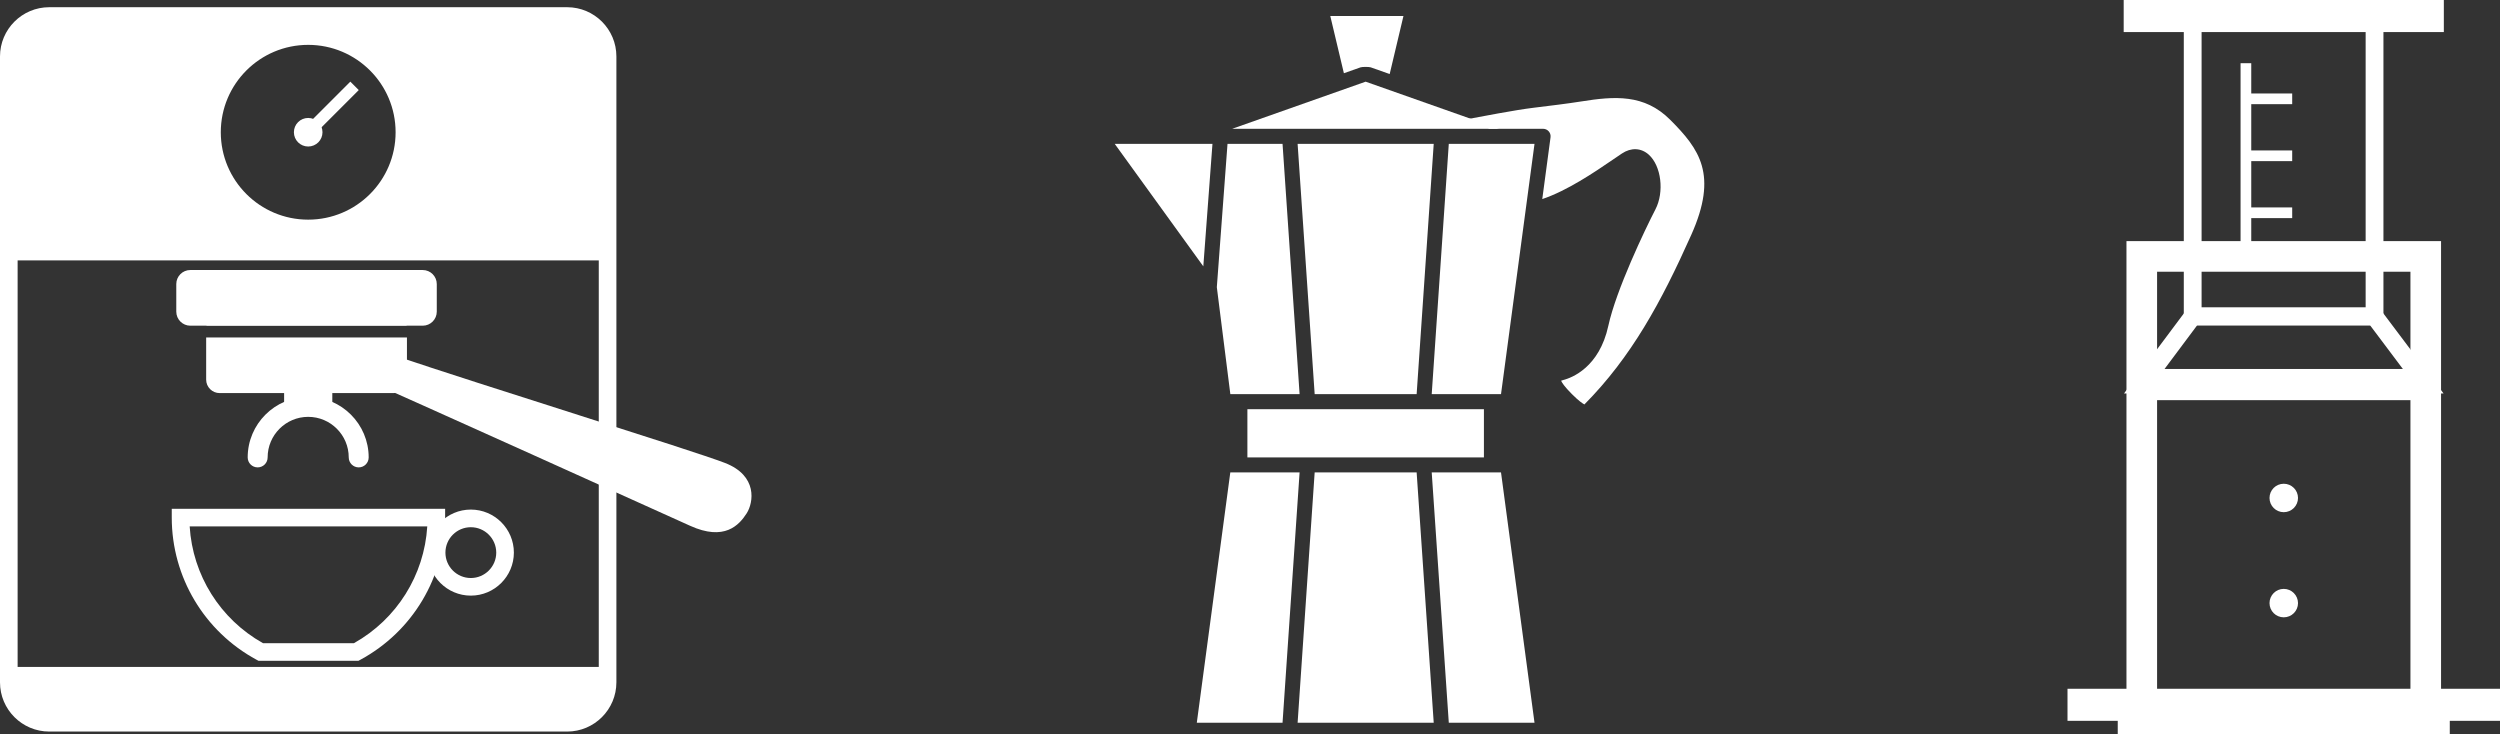
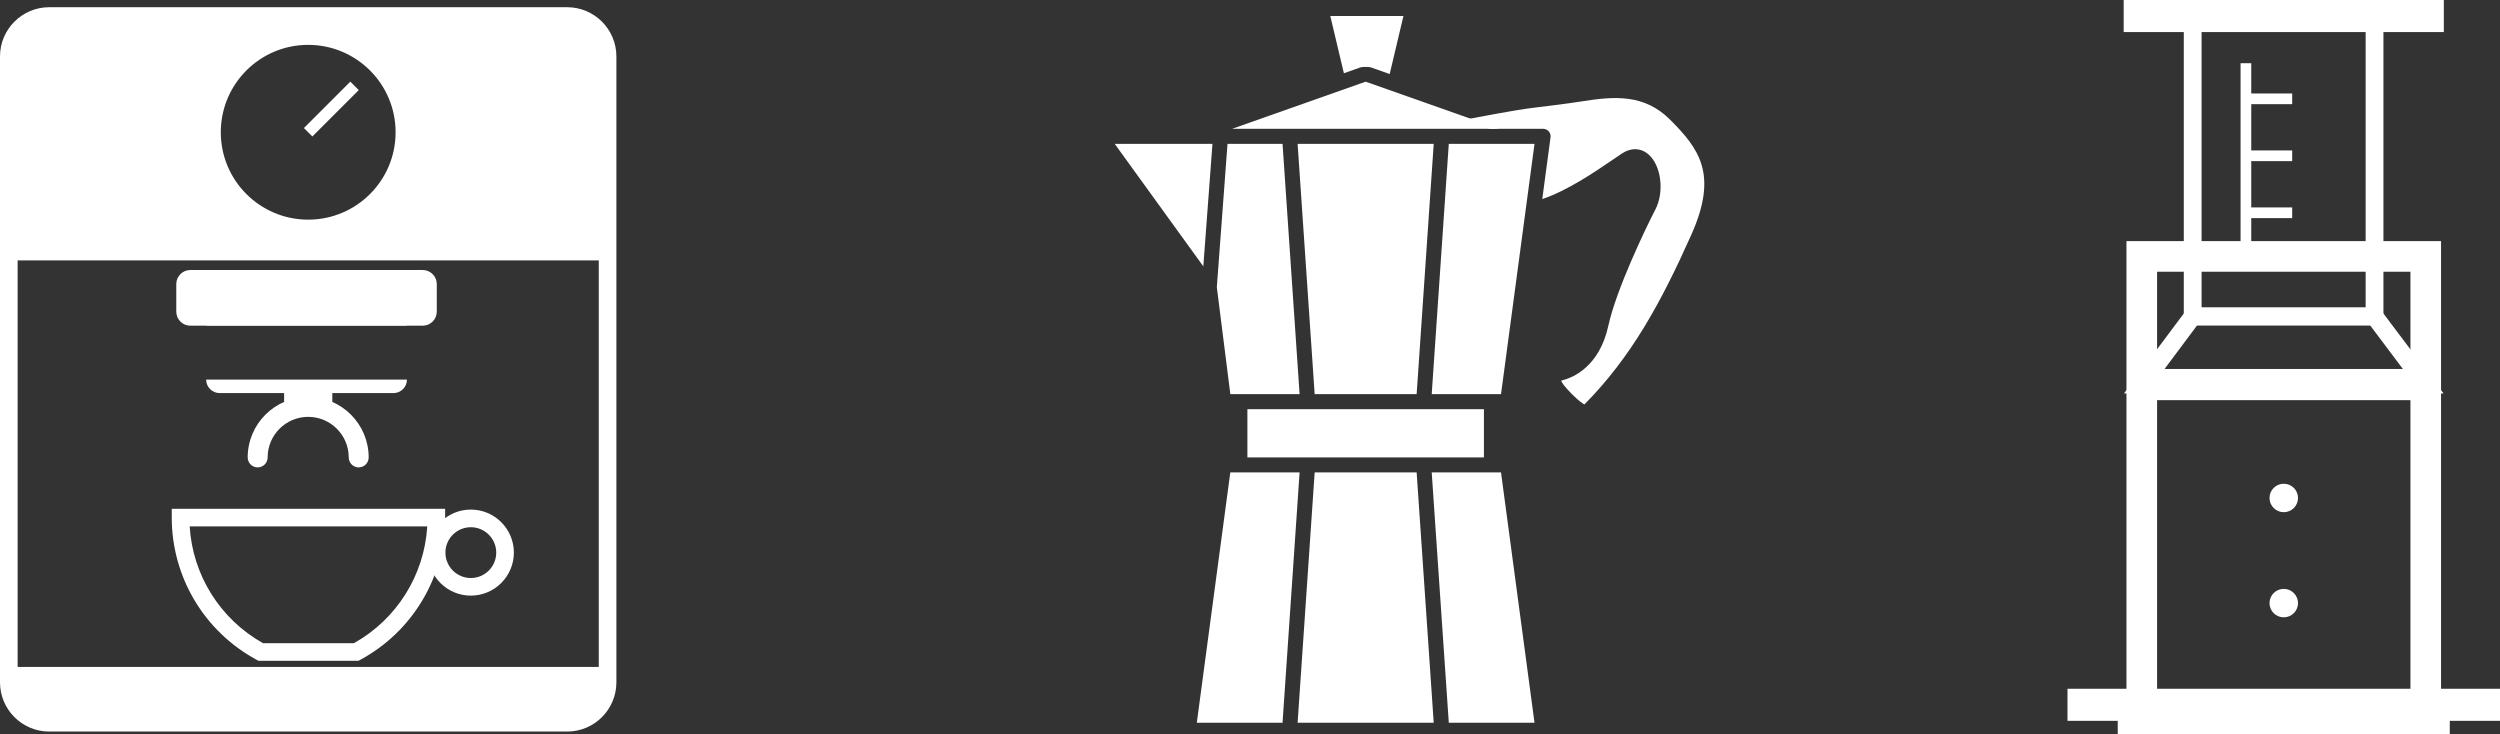
<svg xmlns="http://www.w3.org/2000/svg" version="1.1" x="0px" y="0px" width="118.585px" height="34.815px" viewBox="0 0 118.585 34.815" style="enable-background:new 0 0 118.585 34.815;" xml:space="preserve">
  <rect x="0" y="0" width="118.585" height="34.815" fill="#333333" stroke="none" />
  <style type="text/css">
	.st0{fill:#FFFFFF;}
</style>
  <defs>
</defs>
  <g>
    <g>
      <path class="st0" d="M22.333,28.253c-1.125,0-2.041-0.916-2.041-2.041c0-1.125,0.916-2.041,2.041-2.041s2.042,0.916,2.042,2.041    C24.374,27.338,23.458,28.253,22.333,28.253z M22.333,25.008c-0.665,0-1.205,0.541-1.205,1.205c0,0.665,0.541,1.205,1.205,1.205    s1.206-0.541,1.206-1.205C23.538,25.548,22.997,25.008,22.333,25.008z" />
      <path class="st0" d="M17.003,31.344h-4.742l-0.093-0.05c-2.48-1.342-4.021-3.925-4.021-6.742v-0.418h12.967v0.418    c0,2.817-1.54,5.4-4.019,6.742L17.003,31.344z M12.475,30.508h4.315c2.033-1.14,3.335-3.227,3.477-5.538H8.997    C9.138,27.28,10.44,29.367,12.475,30.508z" />
    </g>
    <path class="st0" d="M26.903,0.76H2.335c-1.054,0-1.917,0.862-1.917,1.917v9.674H28.82V2.677C28.82,1.622,27.958,0.76,26.903,0.76z    M14.618,10.419c-2.289,0-4.145-1.856-4.145-4.145c0-2.29,1.855-4.146,4.145-4.146c2.291,0,4.147,1.856,4.147,4.146   C18.765,8.562,16.909,10.419,14.618,10.419z" />
-     <path class="st0" d="M15.297,6.273c0,0.374-0.303,0.677-0.679,0.677c-0.373,0-0.677-0.303-0.677-0.677   c0-0.375,0.304-0.678,0.677-0.678C14.994,5.595,15.297,5.898,15.297,6.273z" />
    <rect x="14.163" y="4.889" transform="matrix(0.707 -0.707 0.707 0.707 0.946 12.63)" class="st0" width="3.113" height="0.566" />
    <g>
      <path class="st0" d="M8.362,14.784c0,0.365,0.299,0.665,0.665,0.665h11.026c0.365,0,0.665-0.299,0.665-0.665v-1.311    c0-0.365-0.299-0.665-0.665-0.665H9.027c-0.366,0-0.665,0.299-0.665,0.665V14.784z" />
    </g>
    <path class="st0" d="M17.015,22.17c-0.261,0-0.473-0.211-0.473-0.473c0-1.061-0.863-1.924-1.923-1.924   c-1.061,0-1.924,0.863-1.924,1.924c0,0.261-0.211,0.473-0.473,0.473s-0.473-0.211-0.473-0.473c0-1.582,1.288-2.87,2.87-2.87   c1.582,0,2.869,1.288,2.869,2.87C17.488,21.959,17.276,22.17,17.015,22.17z" />
    <rect x="13.477" y="18.099" class="st0" width="2.286" height="1.432" />
-     <path class="st0" d="M17.611,18.133c1.41,0.621,13.479,6.057,15.117,6.804c1.64,0.747,2.333-0.032,2.69-0.588   c0.324-0.508,0.536-1.786-1.036-2.392c-1.573-0.606-11.37-3.637-15.855-5.154L17.611,18.133z" />
    <g>
      <path class="st0" d="M19.288,15.443c-0.036-0.317-0.298-0.569-0.625-0.569h-8.244c-0.327,0-0.589,0.252-0.625,0.569H19.288z" />
-       <path class="st0" d="M9.779,16.006v2.001c0,0.352,0.287,0.639,0.64,0.639h8.244c0.352,0,0.64-0.287,0.64-0.639v-2.001H9.779z" />
+       <path class="st0" d="M9.779,16.006v2.001c0,0.352,0.287,0.639,0.64,0.639h8.244c0.352,0,0.64-0.287,0.64-0.639H9.779z" />
    </g>
    <path class="st0" d="M28.82,32.366v-0.731H0.418v0.731c0,1.054,0.863,1.917,1.917,1.917h24.568   C27.958,34.283,28.82,33.42,28.82,32.366z" />
    <g>
      <path class="st0" d="M26.903,34.701H2.335C1.047,34.701,0,33.653,0,32.366V2.677C0,1.39,1.047,0.342,2.335,0.342h24.568    c1.288,0,2.335,1.047,2.335,2.334v29.689C29.238,33.653,28.191,34.701,26.903,34.701z M2.335,1.178    c-0.827,0-1.499,0.672-1.499,1.499v29.689c0,0.826,0.672,1.499,1.499,1.499h24.568c0.827,0,1.499-0.672,1.499-1.499V2.677    c0-0.826-0.672-1.499-1.499-1.499H2.335z" />
    </g>
  </g>
  <g>
    <rect x="98.07" y="32.671" class="st0" width="20.515" height="1.521" />
    <rect x="100.453" y="33.75" class="st0" width="15.75" height="1.065" />
    <path class="st0" d="M113.056,15.432h-9.47V0.338h9.47V15.432z M104.43,14.588h7.782V1.182h-7.782V14.588z" />
    <rect x="101.593" y="17.786" class="st0" width="13.47" height="0.912" />
    <path class="st0" d="M115.908,18.664H100.75l3.046-4.075h9.048L115.908,18.664z M102.435,17.82h11.782l-1.794-2.388h-8.204   L102.435,17.82z" />
    <rect x="100.735" class="st0" width="15.186" height="1.521" />
    <rect x="101.149" y="17.502" class="st0" width="14.356" height="1.479" />
    <rect x="106.279" y="2.998" class="st0" width="0.507" height="9.166" />
    <rect x="106.532" y="4.434" class="st0" width="2.196" height="0.507" />
    <rect x="106.532" y="7.136" class="st0" width="2.196" height="0.507" />
    <rect x="106.532" y="9.839" class="st0" width="2.196" height="0.507" />
    <path class="st0" d="M108.328,27.933c-0.373,0-0.676,0.303-0.676,0.675c0,0.372,0.303,0.674,0.676,0.674   c0.373,0,0.676-0.302,0.676-0.674C109.003,28.236,108.701,27.933,108.328,27.933z" />
    <path class="st0" d="M108.328,22.946c-0.373,0-0.676,0.302-0.676,0.674c0,0.372,0.303,0.675,0.676,0.675   c0.373,0,0.676-0.303,0.676-0.675C109.003,23.248,108.701,22.946,108.328,22.946z" />
    <path class="st0" d="M115.789,34.5h-14.922V11.437h14.922V34.5z M102.319,33.047h12.018V12.889h-12.018V33.047z" />
  </g>
  <g>
    <path class="st0" d="M79.22,5.678c-1.228-1.226-2.638-1.118-4.223-0.865c-0.653,0.104-1.464,0.202-2.249,0.298   c-0.917,0.111-2.493,0.422-3.156,0.542l1.06,0.456h2.543c0.103,0,0.201,0.045,0.268,0.122c0.068,0.077,0.099,0.18,0.085,0.282   l-0.392,2.93c1.182-0.399,2.453-1.258,3.335-1.861l0.442-0.3c0.435-0.291,0.912-0.27,1.274,0.054   c0.594,0.532,0.745,1.77,0.316,2.597c-0.496,0.96-1.864,3.824-2.233,5.52c-0.43,1.983-1.742,2.47-2.134,2.572   c-0.053,0.014-0.082,0.024-0.107,0.034c0.037,0.084,0.148,0.271,0.51,0.632c0.325,0.325,0.503,0.444,0.595,0.494   c2.223-2.245,3.637-4.838,5.067-8.038C81.504,8.283,80.615,7.074,79.22,5.678z" />
    <g>
      <rect x="59.169" y="19.41" class="st0" width="11.219" height="2.287" />
      <polygon class="st0" points="62.36,18.696 67.197,18.696 68.007,6.823 61.551,6.823   " />
      <polygon class="st0" points="68.722,6.823 67.912,18.696 70.745,18.696 71.199,18.696 72.788,6.823   " />
      <polygon class="st0" points="61.645,22.409 58.811,22.409 58.358,22.409 56.769,34.283 60.836,34.283   " />
      <polygon class="st0" points="72.788,34.283 71.199,22.409 70.745,22.409 67.912,22.409 68.722,34.283   " />
      <polygon class="st0" points="67.197,22.409 62.36,22.409 61.551,34.283 68.007,34.283   " />
      <polygon class="st0" points="58.226,6.823 57.719,13.623 58.36,18.696 58.811,18.696 61.645,18.696 60.836,6.823   " />
    </g>
    <polygon class="st0" points="52.875,6.823 57.078,12.634 57.512,6.823  " />
    <polygon class="st0" points="58.442,6.111 71.114,6.111 64.778,3.874  " />
    <path class="st0" d="M64.538,3.194c0.078-0.027,0.402-0.027,0.48,0l0.9,0.318l0.653-2.752h-3.47l0.645,2.714L64.538,3.194z" />
  </g>
</svg>